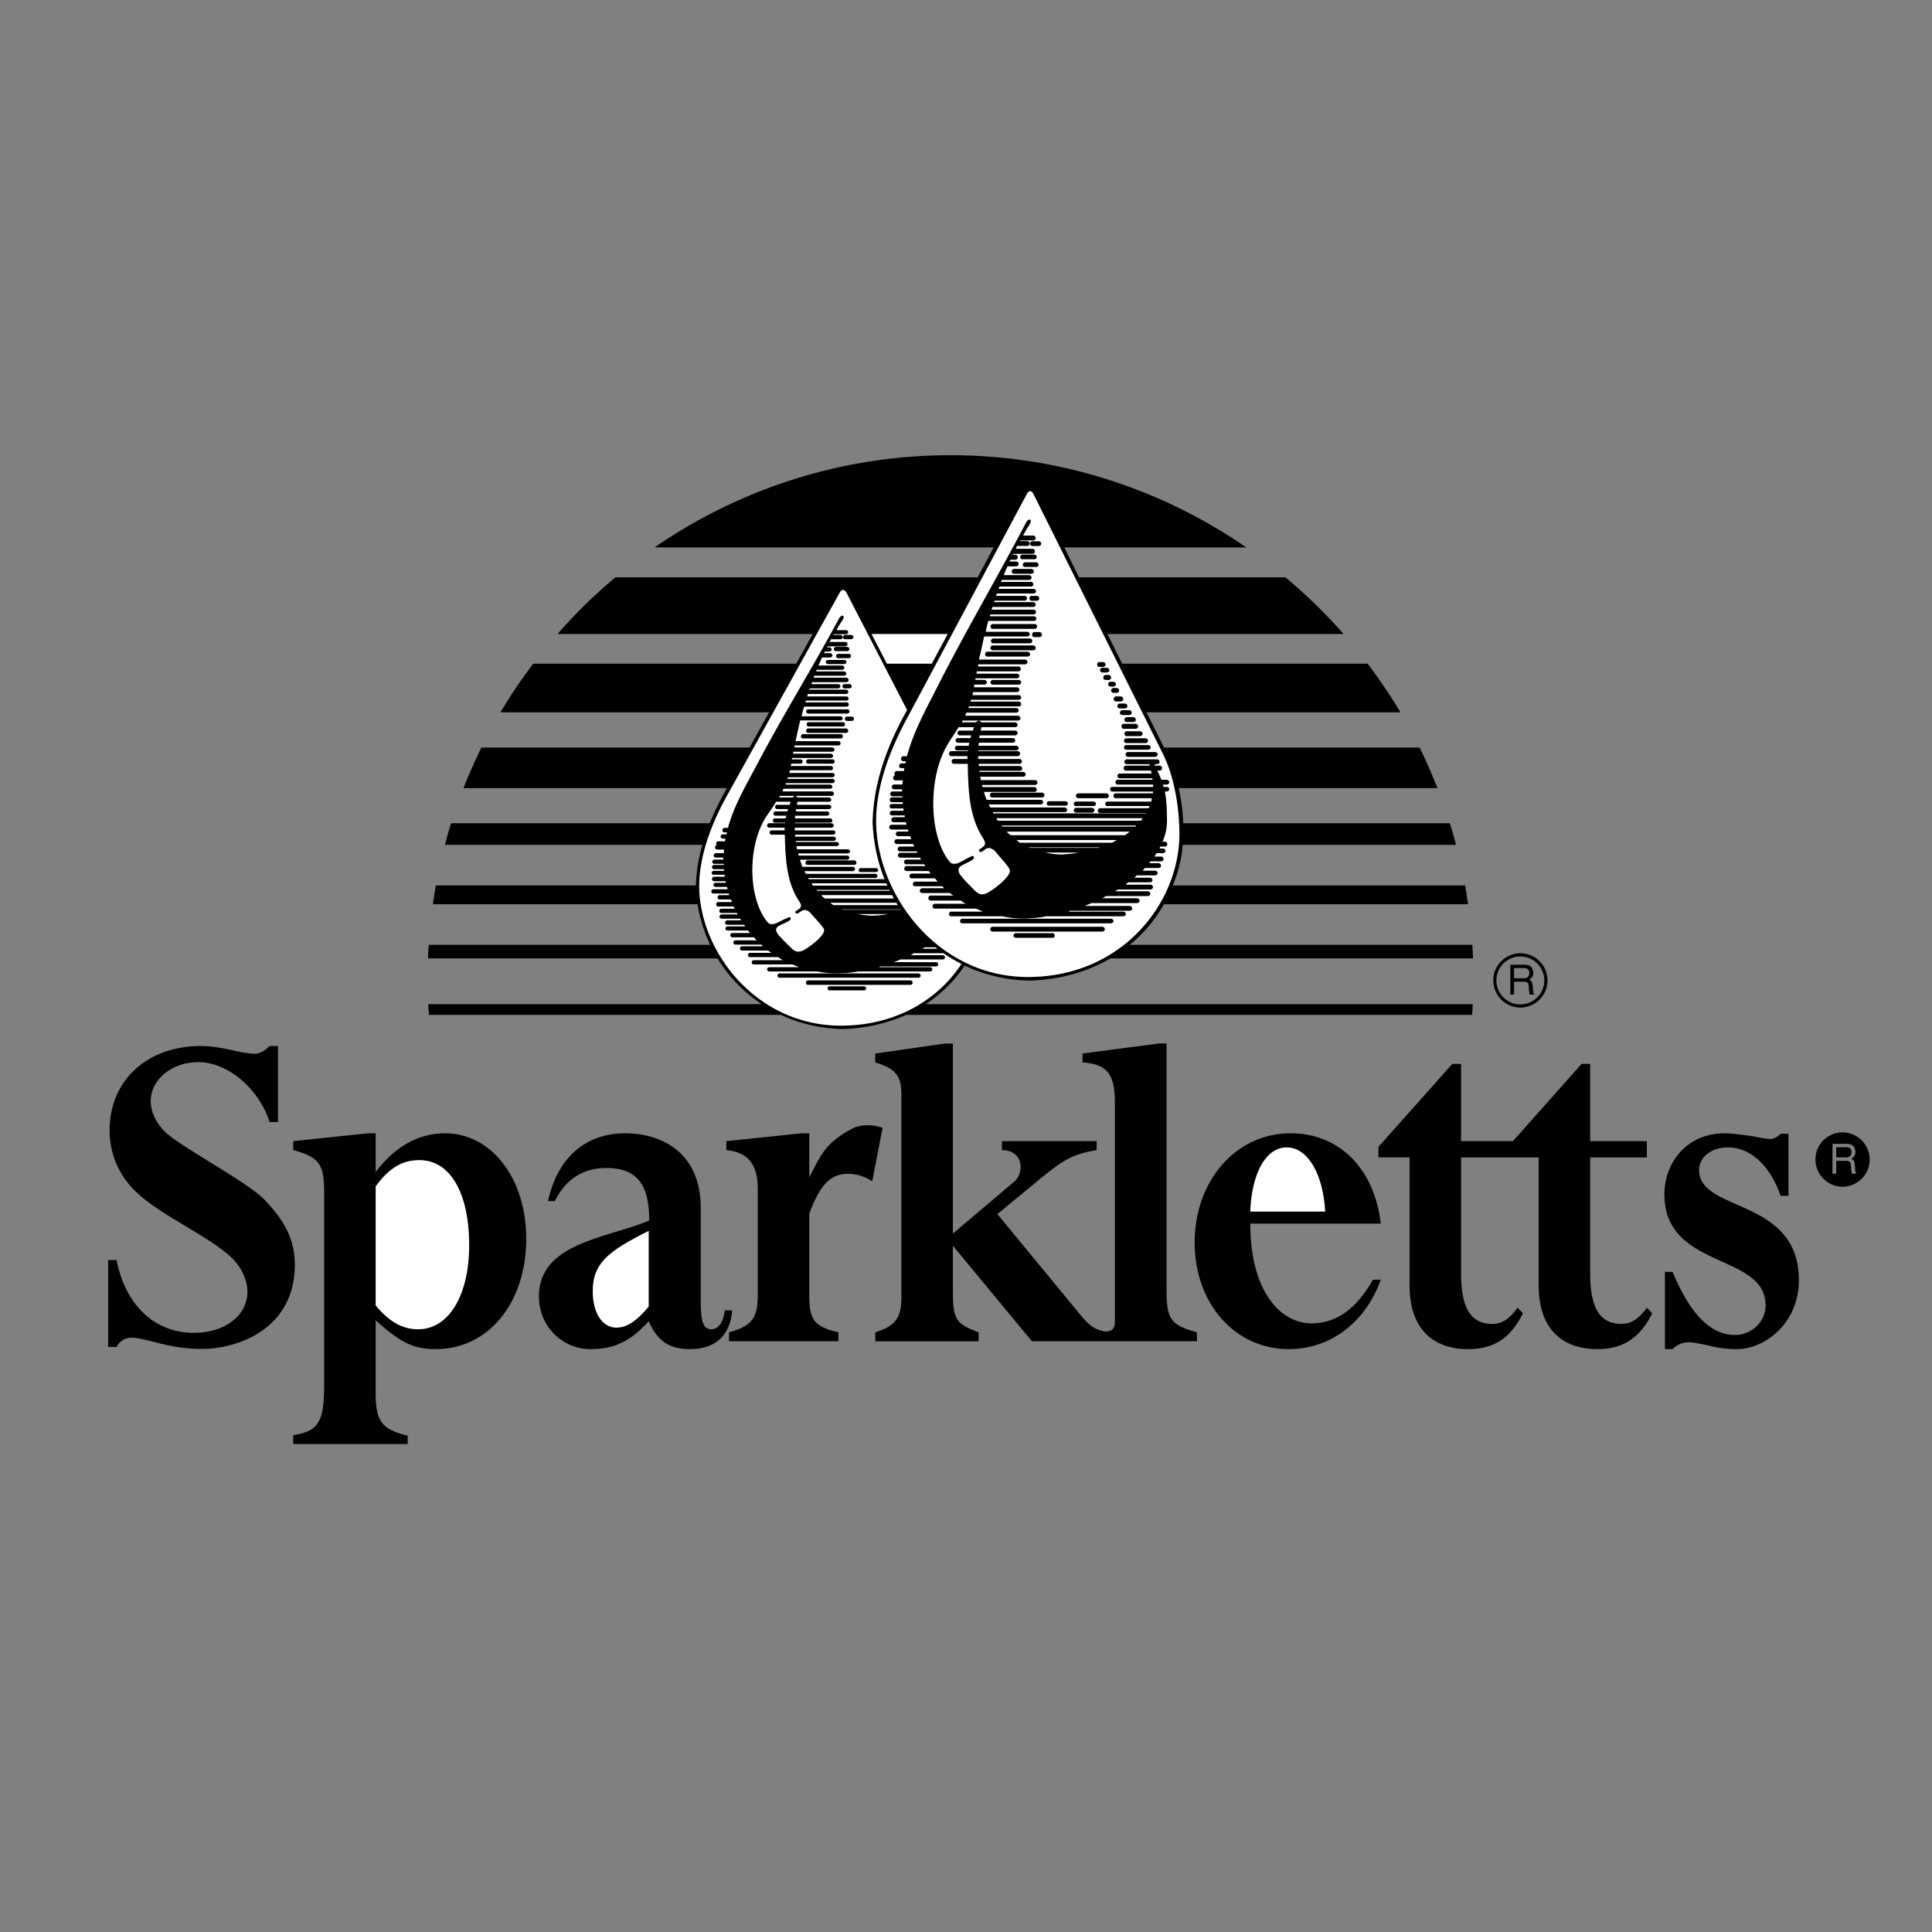
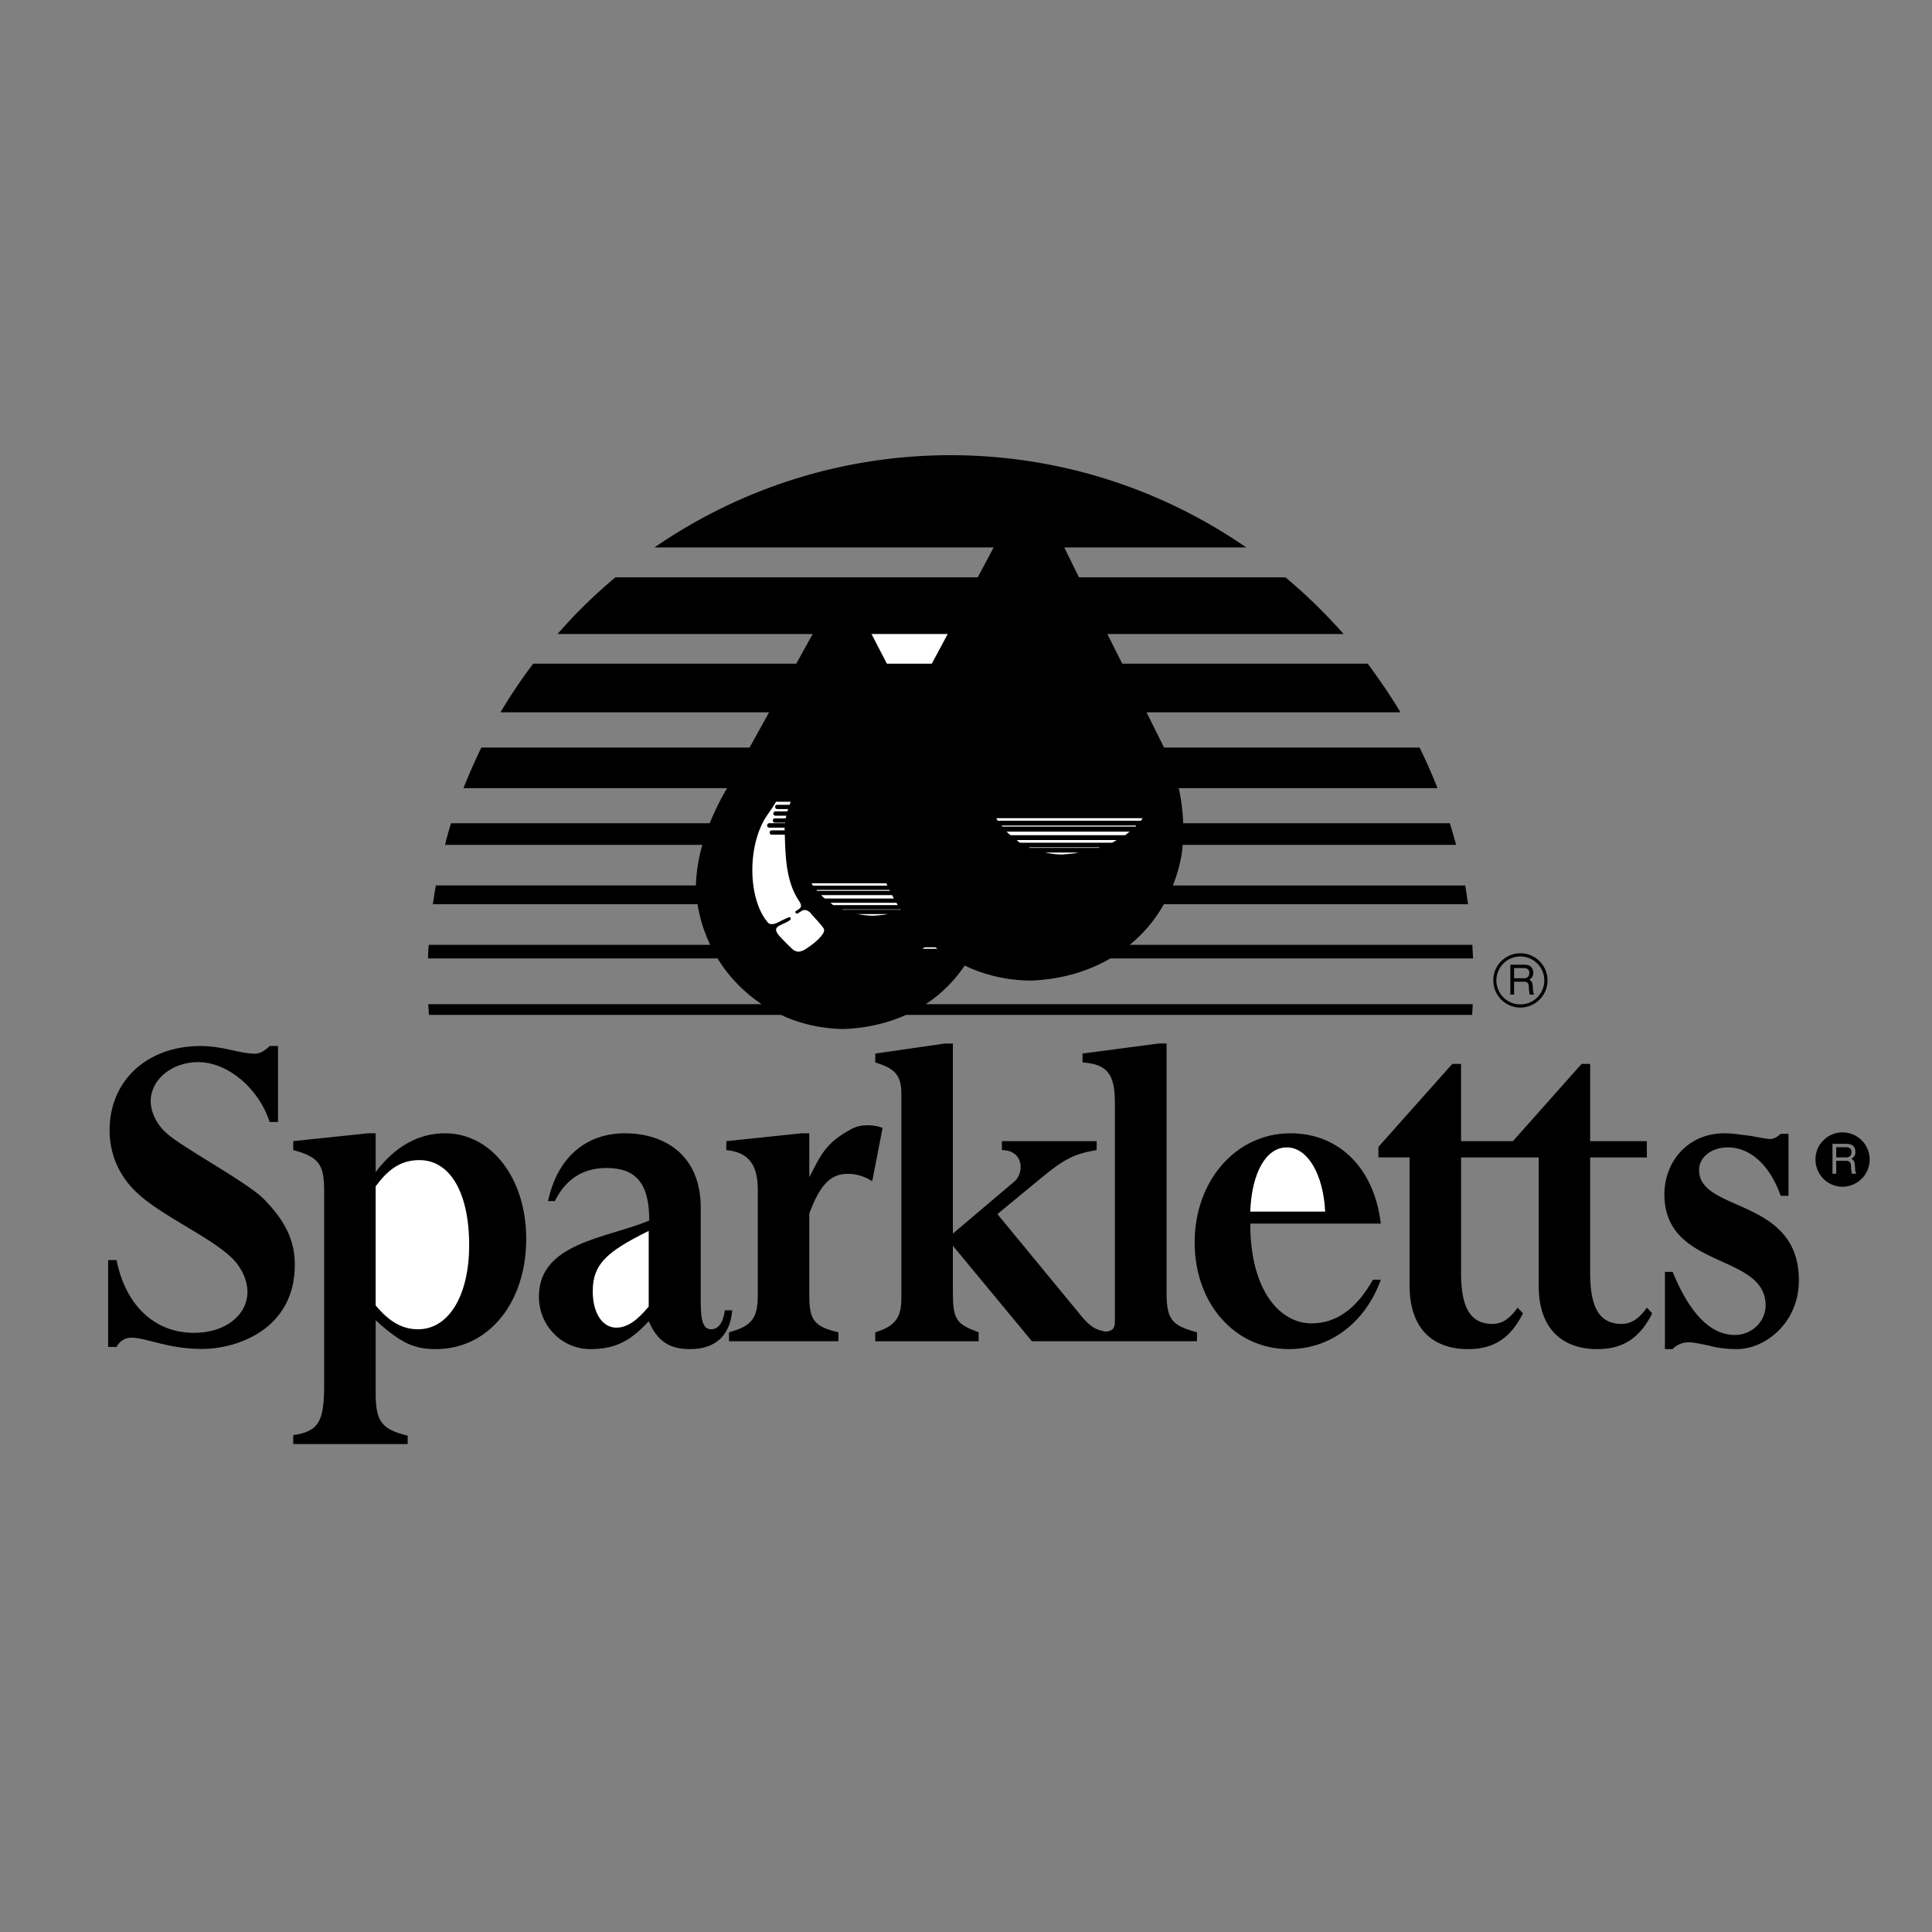
<svg xmlns="http://www.w3.org/2000/svg" width="2500" height="2500" viewBox="0 0 192.756 192.756">
  <rect x="0" y="0" width="192.756" height="192.756" fill="#808080" stroke="none" />
  <g fill-rule="evenodd" clip-rule="evenodd">
    <path fill="#fff" fill-opacity="0" d="M0 0h192.756v192.756H0V0z" />
    <path d="M118.047 82.132a19.258 19.258 0 0 0-.445-3.497h25.816a54.76 54.76 0 0 0-1.785-4.05h-25.494l-1.748-3.515h25.334c-1-1.677-2.105-3.283-3.266-4.853h-24.494l-1.48-2.961h23.566a54.118 54.118 0 0 0-5.799-5.656h-20.605l-1.463-2.979h18.162c-8.402-5.798-18.59-9.206-29.508-9.206-10.937 0-21.124 3.408-29.544 9.206h33.843L97.549 57.6H61.404a50.872 50.872 0 0 0-5.78 5.656h25.459l-1.642 2.961H53.197a52.482 52.482 0 0 0-3.265 4.853h26.797l-1.945 3.515H48.023a63.834 63.834 0 0 0-1.784 4.05h26.297l-.268.464a29.5 29.5 0 0 0-1.463 3.033H45.008a29.353 29.353 0 0 0-.606 2.159h25.672c-.375 1.32-.607 2.658-.642 4.05h-25.94c-.125.606-.214 1.249-.303 1.873h26.403a14.907 14.907 0 0 0 1.267 4.05H42.778c-.036.446-.072.91-.072 1.356H71.59c1.106 1.82 2.623 3.373 4.407 4.568H42.725c.018.355.054.713.071 1.07h35.128c1.891.891 3.997 1.373 6.244 1.408 2.266-.088 4.354-.57 6.227-1.408h56.484l.053-1.07H92.357a13.817 13.817 0 0 0 3.889-3.854c1.98.946 4.21 1.481 6.601 1.499 2.943-.107 5.639-.875 7.939-2.212h36.18c-.018-.446-.053-.91-.07-1.356h-34.184a14.143 14.143 0 0 0 3.408-4.05h30.348c-.09-.625-.18-1.267-.287-1.873h-29.168c.393-.963.695-1.998.873-3.086.055-.321.09-.643.107-.963h27.279a43.605 43.605 0 0 0-.625-2.159h-26.6v-.002z" />
-     <path d="M103.098 49.27l12.951 25.993c1.215 2.462 1.625 5.638 1.625 7.993-.037 6.851-5.691 14.076-14.826 14.219-9.491.18-15.718-8.652-15.432-16.11.143-3.175 1.355-6.512 3.033-9.616l12.007-22.479c.177-.357.462-.357.642 0z" fill="#fff" />
-     <path d="M94.124 95.102c.571.393 1.178.75 1.802 1.07-2.266 3.461-6.352 6.066-11.757 6.156-8.867.16-14.683-7.761-14.397-14.416.125-2.854 1.267-5.87 2.819-8.635L83.794 59.1c.178-.321.446-.321.642 0l6.065 11.739-.392.713c-1.766 3.318-2.979 6.797-3.05 10.526.089 1.98.481 3.889 1.195 5.638h-7.583c0-.054 0-.071-.035-.125h6.672c.143 0 .232-.089.232-.196 0-.125-.089-.214-.232-.214h-6.904c-.054-.107-.125-.179-.143-.268h4.817c.125 0 .232-.107.232-.196a.225.225 0 0 0-.232-.232h-5.031c-.071-.25-.161-.463-.232-.713h4.675c.143 0 .25-.089.25-.196 0-.125-.107-.214-.25-.214h-4.817c0-.072-.035-.143-.035-.214h4.924c.125 0 .25-.089.25-.196 0-.125-.125-.214-.25-.214H79.53c-.035-.107-.035-.196-.071-.321h3.996c.143 0 .25-.089.25-.196 0-.125-.107-.214-.25-.214h-4.05V83.9h3.747c.125 0 .25-.089.25-.214s-.125-.214-.25-.214h-3.818v-.196h3.782c.143 0 .232-.107.232-.214 0-.125-.089-.214-.232-.214h-3.818v-.268h3.64c.143 0 .25-.107.25-.196a.244.244 0 0 0-.25-.25h-3.64v-.054h3.515c.125 0 .232-.107.232-.196a.225.225 0 0 0-.232-.232h-3.515c.036-.107.036-.161.036-.268h3.158c.143 0 .25-.089.25-.196 0-.143-.107-.232-.25-.232h-3.087c0-.071 0-.178.036-.232h3.265c.125 0 .232-.107.232-.214 0-.125-.107-.214-.232-.214h-3.211c.035-.107.071-.196.071-.303h3.14c.125 0 .232-.107.232-.196a.236.236 0 0 0-.232-.232h-3.14c-.107-.196-.339-.196-.482 0h-1.338c0-.071.036-.089.071-.16h5.156c.143 0 .232-.107.232-.197 0-.143-.089-.25-.232-.25h-4.906c.018-.089.071-.161.089-.268h4.656c.125 0 .232-.089.232-.179a.224.224 0 0 0-.232-.231H78.37c.018-.036.018-.072.018-.143h4.656c.143 0 .232-.089.232-.196 0-.143-.09-.232-.232-.232h-4.478c0-.054.036-.107.036-.161h4.442c.143 0 .232-.107.232-.214 0-.125-.09-.214-.232-.214h-4.299c.036-.107.036-.178.071-.268h4.05c.143 0 .25-.107.25-.196 0-.143-.107-.231-.25-.231h-3.979c.036-.072.036-.179.036-.232h.91c.143 0 .25-.089.25-.214s-.107-.214-.25-.214h-.821v-.143h3.854c.143 0 .25-.107.25-.196 0-.125-.107-.232-.25-.232H79.12c0-.071.036-.125.036-.196h3.854c.143 0 .25-.107.25-.196 0-.125-.107-.232-.25-.232h-3.747c0-.071 0-.143.036-.196h4.335c.143 0 .231-.09.231-.214 0-.125-.089-.214-.231-.214H79.37c.161-.696.303-1.356.464-2.07h4.014c.125 0 .232-.089.232-.178a.225.225 0 0 0-.232-.232h-3.871c.071-.339.143-.625.25-.963h4.228c.143 0 .232-.107.232-.196 0-.143-.089-.232-.232-.232h-4.103c0-.071.054-.107.054-.178h4.032c.125 0 .232-.089.232-.197 0-.125-.107-.214-.232-.214h-3.907c.036-.071.036-.178.071-.25h3.783c.142 0 .25-.089.25-.196 0-.143-.107-.232-.25-.232h-3.658c.054-.036.054-.107.071-.125h2.801c.125 0 .25-.107.25-.196 0-.143-.125-.232-.25-.232h-2.658c.053-.071.053-.125.071-.196h3.425c.125 0 .232-.107.232-.196 0-.143-.107-.25-.232-.25H81.19c0-.071.036-.125.054-.196h2.926c.143 0 .268-.089.268-.196 0-.143-.125-.232-.268-.232h-2.729c0-.053.018-.107.018-.161h2.551c.143 0 .232-.107.232-.196a.225.225 0 0 0-.232-.232h-2.34c.107-.268.215-.535.339-.803h.803c.125 0 .232-.089.232-.196a.225.225 0 0 0-.232-.232h-.589c0-.071.036-.089.072-.16h.446c.125 0 .232-.107.232-.197a.236.236 0 0 0-.232-.232h-.25c.035-.036.035-.071.035-.089h1.784c.143 0 .25-.125.25-.214 0-.125-.107-.232-.25-.232h-1.552c.053-.089.107-.16.143-.268h.945c.125 0 .232-.089.232-.196a.235.235 0 0 0-.232-.231h-.695c0-.036.035-.036.035-.072h1.196c.142 0 .25-.089.25-.196 0-.125-.107-.214-.25-.214h-.928c.196-.375.41-.713.625-1.035.285-.429-.107-.589-.357-.143-2.658 4.942-5.53 9.527-8.313 14.808-1.106 2.087-2.141 3.817-2.783 6.102h-.356c-.107 0-.196.106-.196.25 0 .089.089.196.196.196h.25c0 .071-.036.125-.036.196h-.375c-.107 0-.214.09-.214.232 0 .089.107.196.214.196h.267c0 .089-.036.16-.036.268h-.696c-.089 0-.196.089-.196.232 0 .053.036.125.071.161-.107 0-.178.089-.178.232 0 .107.107.196.214.196h.678c0 .143-.018.232-.018.357h-.803c-.089 0-.214.106-.214.25 0 .089.125.196.214.196h.749V85.759h-.891a.233.233 0 0 0-.214.232c0 .106.125.196.214.196h.945v.107h-.963a.206.206 0 0 0-.214.214c0 .107.089.214.214.214h.981v.161h-1.035c-.089 0-.196.107-.196.196 0 .107.107.196.196.196h1.106v.196h-1.052c-.125 0-.214.107-.214.25 0 .089.089.196.214.196h1.16v.16h-1.017c-.125 0-.214.089-.214.232 0 .089.089.178.214.178h1.124a.576.576 0 0 1 .071.232h-1.392a.225.225 0 0 0-.232.231c0 .09.089.197.232.197h1.516c0 .071.036.107.036.161h-.964c-.089 0-.196.107-.196.231 0 .107.107.197.196.197h1.143c.035.103.071.175.107.264h-1.392c-.089 0-.196.107-.196.25 0 .089.107.196.196.196h1.553c.035.089.071.161.106.214h-1.338c-.107 0-.196.107-.196.232 0 .106.089.196.196.196h1.57c0 .071.054.107.054.143h-1.588c-.107 0-.215.107-.215.232 0 .089.107.196.215.196h1.855c.036.072.036.09.072.161h-1.374c-.107 0-.214.107-.214.25 0 .089.107.196.214.196h1.695c.018.054.054.089.089.161H72.59a.217.217 0 0 0-.214.214c0 .107.107.196.214.196h2.051c.072.125.143.178.179.25h-1.748c-.107 0-.214.089-.214.231 0 .107.107.197.214.197h2.159c.071.107.178.196.25.303h-2.105c-.107 0-.214.089-.214.232 0 .089.107.196.214.196h2.586c.036.054.09.09.125.161h-2.034a.236.236 0 0 0-.232.232c0 .089.107.196.232.196h2.587c.107.089.214.161.321.232H74.82c-.107 0-.196.107-.196.232 0 .089.089.196.196.196h2.819c.143.107.303.196.446.303h-2.873c-.125 0-.214.089-.214.231 0 .107.089.197.214.197h3.872c.214.106.411.16.625.268h-2.961c-.107 0-.214.106-.214.232 0 .088.107.195.214.195h4.781c.696.143 1.374.195 2.105.195.66-.035 1.302-.053 1.962-.195h7.19c.143 0 .232-.107.232-.195a.224.224 0 0 0-.232-.232h-5.103c.054-.036.125-.036.143-.072h5.548c.143 0 .232-.089.232-.195 0-.143-.089-.232-.232-.232H89.2c.214-.107.428-.161.624-.268h4.21c.143 0 .25-.089.25-.196 0-.143-.107-.232-.25-.232h-3.175c.107-.054.196-.125.321-.196h2.944v-.001z" fill="#fff" />
    <path d="M76.461 81.454c.286-.428.642-.892.963-1.463h1.463c-.036.107-.071.196-.107.303h-1.231a.206.206 0 0 0-.214.214c0 .107.089.214.214.214h1.089a.506.506 0 0 0-.072.232h-1.213c-.089 0-.196.089-.196.232 0 .107.107.196.196.196h1.106c-.018.107-.071.161-.071.268H77.3c-.107 0-.197.089-.197.232 0 .089.089.196.197.196h1.034v.054h-1.587c-.107 0-.214.107-.214.25 0 .089.107.196.214.196h1.552a.345.345 0 0 0 0 .268h-1.32c-.089 0-.196.089-.196.214 0 .107.107.214.196.214h1.32c.071 2.355.143 4.764 1.481 6.708.107.196.232.41.035.625-.178.161-.285.214-.41.286-.143.106.054.339.197.231.178-.107.231-.161.41-.25.25-.178.588-.054.838.196.375.463.856.928 1.195 1.374.214.268.304.464-.143.981-.393.481-1.106 1.017-1.677 1.355-.446.214-.785.286-1.267-.178-.428-.429-.696-.66-1.285-1.32-.196-.268-.41-.589-.036-.856.357-.232.821-.357 1.178-.625.161-.143.036-.374-.143-.268-.41.161-.678.321-1.177.554-.268.125-.678.178-.856-.018-1.998-2.266-2.14-7.6-.178-10.615zM88.486 66.218l-1.534-2.961h7.6l-1.588 2.961h-4.478z" fill="#fff" />
    <path d="M116.389 78.51h-.303c-.037-.089-.037-.161-.072-.231h.375c.143 0 .268-.107.268-.232 0-.143-.125-.25-.268-.25h-.518c-.125-.303-.25-.589-.41-.91h.232c.143 0 .25-.125.25-.232 0-.16-.107-.268-.25-.268h-.465c0-.036 0-.036-.018-.036 0-.036 0-.071-.035-.107h.25c.143 0 .268-.107.268-.214a.263.263 0 0 0-.268-.267h-3.033c-.09 0-.215.107-.215.267 0 .107.125.214.215.214h2.301v.143h-2.373c-.105 0-.213.107-.213.268 0 .107.107.232.213.232h2.516c0 .089.037.179.072.286h-3.211c-.107 0-.215.107-.215.25 0 .106.107.231.215.231h3.281v.143h-3.461c-.107 0-.23.107-.23.25 0 .125.123.232.23.232h3.533v.231h-4.086c-.107 0-.213.089-.213.25 0 .107.105.214.213.214h4.068v.179h-3.746c-.107 0-.197.125-.197.25s.09.231.197.231h3.621c0 .107-.035.232-.035.339h-4.389c-.107 0-.215.107-.215.25 0 .107.107.196.215.196h4.209a.514.514 0 0 0-.07.214h-4.871c-.107 0-.232.107-.232.268 0 .107.125.214.232.214h4.604v.036H99.084c0-.036 0-.071-.037-.125h7.172c.125 0 .25-.089.25-.196a.26.26 0 0 0-.25-.268h-7.422c-.035-.107-.105-.178-.16-.303h5.174c.143 0 .268-.107.268-.214 0-.143-.125-.25-.268-.25h-5.387c-.072-.268-.197-.517-.25-.785h4.994c.162 0 .268-.107.268-.214 0-.161-.105-.268-.268-.268h-5.154c0-.071-.037-.143-.037-.214h5.281c.143 0 .25-.125.25-.214 0-.161-.107-.268-.25-.268h-5.387c-.037-.107-.037-.232-.09-.339h4.281c.16 0 .268-.107.268-.214a.263.263 0 0 0-.268-.268h-4.354v-.107h4.033c.143 0 .25-.107.25-.214 0-.143-.107-.268-.25-.268h-4.086v-.214h4.049c.145 0 .25-.107.25-.232a.243.243 0 0 0-.25-.25H97.6v-.285h3.926c.143 0 .25-.125.25-.232 0-.143-.107-.268-.25-.268H97.6v-.071h3.766c.16 0 .268-.106.268-.214 0-.143-.107-.25-.268-.25H97.6c.055-.125.055-.196.055-.303h3.371c.16 0 .268-.107.268-.214 0-.161-.107-.25-.268-.25h-3.318c0-.089 0-.196.055-.268h3.496c.16 0 .268-.125.268-.232 0-.143-.107-.25-.268-.25h-3.426c.037-.107.072-.232.072-.339h3.354c.16 0 .268-.107.268-.214a.263.263 0 0 0-.268-.268h-3.354c-.125-.214-.375-.214-.518 0h-1.41c0-.054.018-.107.071-.178h5.495c.16 0 .268-.107.268-.214 0-.16-.107-.268-.268-.268H96.3c.036-.107.071-.178.107-.303h4.96c.16 0 .268-.107.268-.215 0-.143-.107-.25-.268-.25h-4.764c.053-.053.053-.071.053-.161h4.978c.143 0 .25-.089.25-.214 0-.143-.107-.268-.25-.268h-4.799c0-.071.035-.107.035-.179h4.764c.143 0 .25-.107.25-.214a.244.244 0 0 0-.25-.25h-4.621c.053-.125.053-.197.072-.303h4.352c.162 0 .268-.107.268-.214 0-.161-.105-.268-.268-.268h-4.264c.018-.071.018-.196.018-.268h1c.16 0 .268-.106.268-.214 0-.143-.107-.25-.268-.25h-.875v-.161h4.121c.162 0 .268-.107.268-.214 0-.143-.105-.25-.268-.25h-4.014c0-.071.035-.161.035-.232h4.141c.143 0 .25-.107.25-.232s-.107-.25-.25-.25h-4.016c0-.072 0-.143.018-.214h4.658c.143 0 .248-.125.248-.232a.242.242 0 0 0-.248-.25h-4.586c.197-.785.34-1.517.518-2.302h4.281c.16 0 .268-.107.268-.214 0-.143-.107-.25-.268-.25h-4.121c.072-.375.143-.696.25-1.088h4.549c.143 0 .25-.107.25-.196 0-.161-.107-.268-.25-.268h-4.389c0-.071.035-.125.035-.178h4.301c.16 0 .268-.125.268-.232 0-.143-.107-.25-.268-.25h-4.156c.035-.089.035-.196.07-.268h4.051c.16 0 .268-.107.268-.232a.26.26 0 0 0-.268-.25h-3.908c.053-.036.053-.107.072-.143h2.996c.143 0 .25-.125.25-.214 0-.16-.107-.268-.25-.268h-2.836c.018-.071.018-.143.07-.232h3.641c.16 0 .268-.107.268-.214 0-.143-.107-.25-.268-.25h-3.461a.42.42 0 0 1 .088-.232h3.123c.143 0 .25-.107.25-.214a.244.244 0 0 0-.25-.25h-2.943c0-.071.018-.125.018-.196h2.73c.16 0 .266-.107.266-.214 0-.161-.105-.268-.266-.268h-2.498c.105-.304.213-.589.373-.875h.84c.16 0 .268-.125.268-.232 0-.143-.107-.25-.268-.25h-.625c0-.072.035-.107.09-.178h.463c.143 0 .25-.125.25-.232 0-.16-.107-.268-.25-.268h-.268c.055-.018.055-.071.055-.089h1.908c.16 0 .268-.125.268-.232a.263.263 0 0 0-.268-.268h-1.641c.018-.106.088-.178.125-.285h.998c.16 0 .268-.125.268-.232 0-.143-.107-.25-.268-.25h-.73c0-.036.035-.036.035-.072h1.285c.16 0 .268-.107.268-.214 0-.161-.107-.268-.268-.268h-1c.232-.411.445-.767.678-1.142.303-.481-.107-.66-.375-.143-2.871 5.495-5.922 10.615-8.902 16.485-1.178 2.337-2.284 4.282-2.979 6.815h-.375c-.107 0-.214.125-.214.268 0 .107.107.232.214.232h.268c0 .071-.036.143-.036.214h-.41c-.107 0-.232.107-.232.25 0 .125.125.231.232.231h.285c0 .107-.018.179-.018.286h-.75c-.107 0-.214.125-.214.268 0 .071.036.143.053.179-.107 0-.178.107-.178.267 0 .107.125.214.232.214h.731c0 .143-.036.25-.036.411h-.856c-.089 0-.214.106-.214.25 0 .107.125.232.214.232h.821v.214h-.964c-.106 0-.214.107-.214.25 0 .125.107.231.214.231h1v.107h-1.035c-.107 0-.232.107-.232.25 0 .125.125.231.232.231h1.07v.179h-1.106c-.107 0-.214.107-.214.232a.23.23 0 0 0 .214.214h1.177v.232h-1.142c-.107 0-.232.107-.232.25 0 .107.125.214.232.214h1.267v.179h-1.106c-.125 0-.231.125-.231.268 0 .125.106.231.231.231h1.213c.018.072.071.179.071.25h-1.48c-.143 0-.25.107-.25.268 0 .089.107.214.25.214h1.624c0 .071.036.107.036.196h-1.035c-.107 0-.213.09-.213.25 0 .107.106.214.213.214h1.213c.054.125.089.196.107.303h-1.463c-.107 0-.214.107-.214.25 0 .106.107.231.214.231h1.659c.036.107.071.179.107.25h-1.427c-.107 0-.232.125-.232.268 0 .107.125.214.232.214h1.694c0 .071.036.107.036.143h-1.695c-.125 0-.232.107-.232.268 0 .107.107.214.232.214h1.999c.018.072.018.125.071.196h-1.498c-.089 0-.196.107-.196.25 0 .107.107.214.196.214h1.819a.62.62 0 0 0 .125.178h-1.891c-.107 0-.232.125-.232.268 0 .125.125.232.232.232h2.212c.071.107.143.178.178.25h-1.873c-.107 0-.232.107-.232.268 0 .107.125.214.232.214h2.319c.072.107.179.214.268.321h-2.248c-.125 0-.232.125-.232.268 0 .125.107.196.232.196h2.729c.054.089.125.125.161.197h-2.177a.269.269 0 0 0-.25.25c0 .125.125.232.25.232h2.766c.107.107.214.178.339.25h-2.284c-.107 0-.214.107-.214.268 0 .107.107.232.214.232h3.015c.143.107.321.196.482.321H93.25c-.107 0-.214.107-.214.268a.23.23 0 0 0 .214.214h4.139c.213.107.445.179.66.303h-3.158c-.107 0-.214.107-.214.25 0 .106.107.214.214.214h5.121c.73.16 1.463.231 2.248.231.713-.053 1.408-.071 2.104-.231h7.707c.145 0 .25-.107.25-.214a.243.243 0 0 0-.25-.25h-5.459c.035-.053.107-.053.143-.089h5.941c.143 0 .268-.107.268-.214a.264.264 0 0 0-.268-.268h-4.459c.213-.106.445-.178.66-.285h4.531c.16 0 .268-.125.268-.232 0-.143-.107-.25-.268-.25h-3.426c.107-.071.232-.161.338-.214h4.176c.143 0 .25-.125.25-.232a.244.244 0 0 0-.25-.25h-3.248c.072-.089.18-.107.25-.178h3.248c.143 0 .268-.125.268-.232 0-.143-.125-.25-.268-.25h-2.463c.072-.071.143-.143.25-.231h2.176c.145 0 .25-.089.25-.197 0-.16-.105-.268-.25-.268h-1.551l.232-.232h1.818c.16 0 .268-.107.268-.214 0-.143-.107-.25-.268-.25h-1.23c.072-.072.143-.161.215-.268h1.355c.16 0 .268-.107.268-.214 0-.161-.107-.268-.268-.268h-.91a.604.604 0 0 1 .143-.179h1.035c.143 0 .25-.125.25-.231a.244.244 0 0 0-.25-.25h-.66c.053-.107.143-.214.213-.339h.625c.143 0 .268-.107.268-.214 0-.143-.125-.25-.268-.25h-.32c.035-.071.035-.125.053-.196h.465c.143 0 .25-.107.25-.214 0-.161-.107-.268-.25-.268h-.232a5.134 5.134 0 0 0 .445-2.355c0-1.213-.07-1.998-.213-2.658h.178c.143 0 .268-.107.268-.214-.002-.152-.127-.242-.269-.242z" />
    <path d="M109.662 66.539h.375c.143 0 .268-.107.268-.232 0-.143-.125-.25-.268-.25h-.375c-.107 0-.195.107-.195.25 0 .125.088.232.195.232zM109.752 66.878c0 .107.107.214.215.214h.445c.143 0 .268-.107.268-.214 0-.143-.125-.25-.268-.25h-.445c-.108 0-.215.108-.215.25zM110.305 67.342c-.125 0-.232.125-.232.268 0 .125.107.232.232.232h.285c.162 0 .268-.107.268-.232a.262.262 0 0 0-.268-.268h-.285zM110.555 68.27c0 .107.125.232.215.232h.32c.125 0 .25-.125.25-.232a.255.255 0 0 0-.25-.25h-.32c-.09 0-.215.107-.215.25zM110.857 68.894c0 .125.107.232.232.232h.32c.145 0 .25-.107.25-.232a.254.254 0 0 0-.25-.25h-.32c-.124.001-.232.126-.232.25zM111.107 69.75c0 .125.107.232.232.232h.463c.162 0 .268-.107.268-.232a.262.262 0 0 0-.268-.268h-.463c-.124.001-.232.126-.232.268zM111.482 70.464c0 .107.107.214.215.214h.518c.16 0 .266-.107.266-.214 0-.161-.105-.268-.266-.268h-.518c-.107.001-.215.108-.215.268zM111.732 71.107c0 .125.125.231.232.231h.695c.143 0 .25-.107.25-.231a.255.255 0 0 0-.25-.25h-.695c-.107 0-.232.125-.232.25zM112.178 71.82c0 .107.125.214.215.214h.678c.143 0 .25-.107.25-.214 0-.143-.107-.268-.25-.268h-.678c-.09 0-.215.125-.215.268zM112.107 72.213c-.125 0-.215.125-.215.268 0 .125.09.232.215.232h1.178c.143 0 .268-.107.268-.232a.275.275 0 0 0-.268-.268h-1.178zM112.178 73.229c0 .089.125.214.215.214h1.338c.143 0 .268-.125.268-.214a.263.263 0 0 0-.268-.268h-1.338c-.09.001-.215.108-.215.268zM112.143 73.925c0 .107.107.214.232.214h1.908c.143 0 .25-.107.25-.214 0-.161-.107-.268-.25-.268h-1.908c-.125.001-.232.108-.232.268zM112.143 74.585c0 .107.107.214.232.214h2.158c.16 0 .268-.107.268-.214 0-.143-.107-.25-.268-.25h-2.158c-.125 0-.232.108-.232.25zM112.303 75.281c0 .107.09.232.215.232h2.711c.16 0 .268-.125.268-.232 0-.143-.107-.25-.268-.25h-2.711c-.125.001-.215.108-.215.25zM107.344 81.08h1.588c.143 0 .268-.107.268-.232 0-.143-.125-.25-.268-.25h-1.588c-.107 0-.215.106-.215.25 0 .124.107.232.215.232zM107.344 80.419h1.73c.16 0 .268-.089.268-.196 0-.143-.107-.25-.268-.25h-1.73c-.107 0-.215.107-.215.25 0 .107.107.196.215.196zM107.576 79.634h2.801c.143 0 .25-.107.25-.231a.255.255 0 0 0-.25-.25h-2.801c-.125 0-.232.125-.232.25 0 .124.107.231.232.231zM104.65 80.384h1.623c.143 0 .268-.072.268-.196 0-.143-.125-.25-.268-.25h-1.623c-.107 0-.215.106-.215.25.001.124.108.196.215.196zM98.762 79.349c0 .106.107.214.215.214h4.977c.143 0 .25-.107.25-.214 0-.143-.107-.268-.25-.268h-4.977c-.108.001-.215.125-.215.268zM101.635 67.842h-2.588c-.105 0-.23.107-.23.25 0 .107.125.214.23.214h2.588c.143 0 .25-.106.25-.214a.245.245 0 0 0-.25-.25zM98.494 65.023c-.107 0-.213.107-.213.268 0 .107.105.214.213.214h4.014c.145 0 .268-.107.268-.214a.262.262 0 0 0-.268-.268h-4.014zM103.33 64.666c0-.161-.107-.268-.268-.268h-4.016c-.105 0-.23.107-.23.268 0 .107.125.214.23.214h4.016c.161 0 .268-.107.268-.214zM98.869 63.97c0 .107.107.214.215.214h3.656c.143 0 .25-.107.25-.214 0-.161-.107-.268-.25-.268h-3.656c-.107.001-.215.108-.215.268zM103.686 63.061h-.518c-.105 0-.195.125-.195.268 0 .125.09.232.195.232h.518c.162 0 .268-.107.268-.232a.262.262 0 0 0-.268-.268zM103.223 62.257h-4.176c-.105 0-.23.107-.23.268 0 .107.125.214.23.214h4.176c.143 0 .25-.107.25-.214 0-.16-.108-.268-.25-.268zM102.705 59.724c0 .089.107.214.213.214h.518c.143 0 .25-.125.25-.214 0-.16-.107-.268-.25-.268h-.518c-.106.001-.213.108-.213.268zM100.939 57.03c0 .107.088.214.213.214h1.73c.16 0 .268-.107.268-.214a.263.263 0 0 0-.268-.268h-1.73c-.125 0-.213.126-.213.268zM103.615 56.37c0-.161-.107-.268-.25-.268h-1.105c-.107 0-.215.107-.215.268 0 .107.107.196.215.196h1.105c.143 0 .25-.089.25-.196zM103.168 55.799c.162 0 .268-.107.268-.214 0-.143-.105-.25-.268-.25h-1.176c-.107 0-.215.107-.215.25 0 .106.107.214.215.214h1.176zM102.775 54.247c0 .107.107.232.215.232h.625c.16 0 .268-.125.268-.232 0-.143-.107-.25-.268-.25h-.625c-.107.001-.215.107-.215.25zM85.863 87.002h1.517c.143 0 .232-.071.232-.16a.225.225 0 0 0-.232-.232h-1.517c-.107 0-.196.107-.196.232 0 .089.089.16.196.16zM80.351 86.092c0 .09.125.197.214.197h4.638c.143 0 .25-.107.25-.197a.244.244 0 0 0-.25-.25h-4.638c-.089.001-.214.108-.214.25zM83.044 75.763h-2.408c-.107 0-.214.089-.214.214s.106.214.214.214h2.408c.143 0 .232-.089.232-.214s-.089-.214-.232-.214zM80.119 73.248c-.107 0-.214.089-.214.231 0 .09.107.197.214.197h3.746c.143 0 .232-.107.232-.197 0-.143-.089-.231-.232-.231h-3.746zM84.632 72.926a.244.244 0 0 0-.25-.25h-3.747c-.107 0-.214.107-.214.25 0 .089.106.196.214.196h3.747c.143.001.25-.106.25-.196zM80.476 72.284c0 .107.089.197.196.197h3.408c.143 0 .231-.089.231-.197 0-.143-.089-.231-.231-.231h-3.408c-.107-.001-.196.088-.196.231zM84.971 71.499h-.481c-.107 0-.196.089-.196.214 0 .107.089.214.196.214h.481c.143 0 .232-.107.232-.214 0-.125-.089-.214-.232-.214zM84.525 70.768h-3.889a.217.217 0 0 0-.214.214.23.23 0 0 0 .214.214h3.889c.143 0 .232-.107.232-.214 0-.125-.089-.214-.232-.214zM84.043 68.484c0 .089.107.196.196.196h.5c.125 0 .232-.107.232-.196a.225.225 0 0 0-.232-.232h-.5c-.088 0-.196.089-.196.232zM82.384 66.058c0 .107.107.196.214.196h1.624c.143 0 .231-.089.231-.196 0-.125-.089-.214-.231-.214h-1.624a.217.217 0 0 0-.214.214zM84.9 65.451c0-.125-.089-.214-.232-.214h-1.035a.217.217 0 0 0-.214.214c0 .125.107.214.214.214h1.035c.143 0 .232-.089.232-.214zM84.49 64.969c.143 0 .25-.089.25-.196 0-.143-.107-.232-.25-.232h-1.088c-.125 0-.214.089-.214.232 0 .107.09.196.214.196h1.088zM84.097 63.578c0 .107.125.196.214.196h.589c.143 0 .25-.089.25-.196 0-.125-.107-.231-.25-.231h-.589c-.089-.001-.214.106-.214.231zM88.45 87.252z" />
-     <path d="M94.605 74.175c.286-.481.66-.999 1.035-1.624h1.534c-.035.107-.088.232-.107.339h-1.319c-.107 0-.214.107-.214.25 0 .107.107.232.214.232h1.16a.653.653 0 0 0-.071.268H95.57a.24.24 0 0 0-.232.25c0 .107.125.214.232.214h1.16a.58.58 0 0 0-.072.303h-1.177c-.107 0-.214.107-.214.25a.23.23 0 0 0 .214.214h1.088v.071h-1.677c-.107 0-.214.125-.214.268 0 .107.107.232.214.232h1.659c-.054.107-.054.178 0 .285h-1.392c-.107 0-.214.107-.214.25 0 .125.107.232.214.232h1.392c.054 2.623.125 5.316 1.569 7.475.107.232.268.5.055.714-.197.196-.303.268-.465.339-.125.107.072.357.232.25.178-.107.25-.196.445-.304.25-.178.625-.018.893.232.393.518.91 1.035 1.285 1.552.213.286.338.518-.143 1.07-.447.553-1.195 1.124-1.82 1.499-.482.25-.838.321-1.355-.196-.446-.464-.75-.714-1.356-1.445-.232-.303-.428-.678-.036-.981.375-.25.875-.392 1.232-.695.178-.143.053-.411-.143-.286-.447.178-.714.375-1.231.625-.304.16-.749.178-.928-.036-2.124-2.517-2.267-8.493-.18-11.847z" fill="#fff" />
-     <path d="M86.202 98.402h-3.443c-.089 0-.196.09-.196.215 0 .107.107.195.196.195h3.443c.107 0 .214-.088.214-.195a.217.217 0 0 0-.214-.215zM90.823 97.814H80.6c-.107 0-.196.125-.196.25 0 .088.089.195.196.195h10.223c.143 0 .231-.107.231-.195.001-.125-.088-.25-.231-.25zM91.608 97.117H77.782c-.107 0-.214.107-.214.232 0 .107.107.197.214.197h13.826c.143 0 .25-.09.25-.197 0-.124-.108-.232-.25-.232zM105.023 93.104h-3.674c-.125 0-.232.107-.232.25 0 .107.107.214.232.214h3.674c.107 0 .215-.107.215-.214 0-.143-.107-.25-.215-.25zM109.967 92.461H99.012c-.107 0-.215.125-.215.25s.107.232.215.232h10.955c.143 0 .268-.107.268-.232-.001-.124-.126-.25-.268-.25zM110.822 91.659H95.997c-.107 0-.214.107-.214.25a.23.23 0 0 0 .214.214h14.825c.143 0 .268-.106.268-.214 0-.143-.125-.25-.268-.25z" />
    <path d="M93.321 94.513c.071.054.143.107.214.143h-1.517c.072-.053.179-.089.25-.143h1.053zM89.431 90.071c.054.071.09.161.143.232h-6.422a1.101 1.101 0 0 1-.286-.232h6.565zM89.003 89.304c.053.107.125.231.178.339h-6.886a1.597 1.597 0 0 1-.357-.339h7.065zM88.736 88.787c.018.036.035.054.035.089h-7.243c-.018-.036-.018-.054-.071-.089h7.279zM88.432 88.126c.036.089.072.161.09.232h-7.404a.418.418 0 0 1-.125-.232h7.439zM89.859 90.731c0 .018.018.036.018.036h-5.834v-.036h5.816zM87.094 91.356c-.535 0-1.053-.072-1.57-.161h3.104c-.517.089-1.034.143-1.534.161zM113.998 81.632c-.053.107-.125.179-.16.25H99.564a.875.875 0 0 1-.16-.25h14.594zM112.25 83.328h-11.418a1.833 1.833 0 0 1-.393-.357h12.256c-.142.142-.302.249-.445.357zM110.965 84.077h-9.223c-.107-.089-.197-.161-.305-.268h9.973c-.142.107-.303.179-.445.268zM109.662 84.594h-6.957v-.054h7.012c-.055.001-.055.054-.055.054zM113.285 82.471h-13.273c-.037-.018-.037-.071-.09-.107h13.434a.15.15 0 0 1-.071.107zM105.988 85.254a7.86 7.86 0 0 1-1.713-.196h3.336c-.552.125-1.107.143-1.623.196z" fill="#fff" />
    <path d="M27.739 104.361H26.9c-.535.535-1.035.768-1.463.768-.749 0-1.588-.197-2.479-.393-.875-.197-1.873-.375-2.944-.375-5.334 0-9.081 3.443-9.081 8.402 0 2.248.838 4.389 2.569 6.084 2.409 2.391 7.493 4.531 9.706 6.727 1.088 1.123 1.481 2.391 1.481 3.301 0 2.336-2.213 4.104-5.317 4.104-4.139 0-6.904-2.98-7.743-7.262h-.839v8.67h.839c.303-.588.839-.928 1.48-.928 1.481 0 3.604 1.125 7.047 1.125 3.55 0 9.259-1.998 9.259-8.385 0-2.48-.981-4.426-3.14-6.619-1.784-1.748-8.386-5.246-9.812-6.654-.892-.875-1.428-2-1.428-3.07 0-2.141 2.105-3.889 4.728-3.889 2.961 0 6.066 2.623 7.136 5.977h.839v-7.583h.001z" />
    <path d="M32.341 138.152c0 3.621-.5 4.656-3.086 5.031v.891h11.418v-.838c-2.587-.625-3.193-1.41-3.193-4.246v-7.262c2.551 2.303 3.836 2.873 6.012 2.873 5.228 0 9.01-4.604 9.01-11.008 0-6.012-3.461-10.525-8.1-10.525-2.641 0-5.013 1.32-6.922 3.871v-3.871h-.767l-7.458.785v.891c2.783.732 3.086 1.623 3.086 4.301v19.107z" />
    <path d="M37.479 118.367c1.374-1.893 2.694-2.623 4.371-2.623 3.05 0 4.959 3.246 4.959 8.492 0 5.031-2.052 8.385-5.084 8.385-1.552 0-2.836-.695-4.246-2.373v-11.881z" fill="#fff" />
    <path d="M69.914 120.508c0-5.496-3.871-7.439-7.546-7.439-4.015 0-6.78 2.516-7.69 6.762h.678c1.088-2.195 2.818-3.301 5.138-3.301 3.087 0 4.282 1.676 4.282 5.244-4.193 1.766-11.008 2.195-11.008 7.582 0 2.945 2.319 5.246 5.138 5.246 2.087 0 3.675-.57 5.405-2.355l.411-.428c.874 1.998 2.052 2.783 4.139 2.783 2.498 0 3.996-1.355 4.192-3.871h-.731c-.178 1.248-.642 1.891-1.374 1.891-.768 0-1.035-.803-1.035-2.676v-9.438h.001z" />
    <path d="M64.722 130.355c-1.178 1.428-2.177 2.105-3.229 2.105-1.409 0-2.355-1.48-2.355-3.623 0-2.676 1.321-3.924 5.584-6.029v7.547z" fill="#fff" />
    <path d="M88.058 112.533c-.66-.285-2.069-.465-3.104.105-2.623 1.41-3.068 2.623-4.211 4.818v-4.389h-.767l-7.511.785v.891c2.176.215 3.14 1.41 3.14 3.926v10.543c0 2.303-.589 3.088-2.872 3.711v.893h10.918v-.893c-2.498-.57-2.908-1.303-2.908-3.711v-8.135c1.053-2.836 2.088-3.906 3.711-3.961 1.053-.035 1.874.305 2.569.732l1.035-5.315z" />
    <path d="M89.931 129.463c0 1.998-.589 2.838-2.605 3.461v.893h10.312v-.893c-2.249-.838-2.57-1.248-2.57-4.086v-4.549l7.886 9.527h16.467v-.893c-2.533-.678-3.033-1.303-3.033-3.979V104.11h-.785l-7.6 1v.891c2.461.162 3.229 1.16 3.229 3.998v21.926c0 .695-.357.891-.928.928-1.123-.18-1.695-.625-2.711-1.91l-8.082-9.812 4.496-3.709c2.176-1.785 3.176-2.303 5.404-2.678v-.891h-9.455v.891c1.32 0 1.873.84 1.873 1.678 0 .57-.23 1.16-.695 1.516l-6.066 5.139v-18.965h-.785l-6.958 1v.891c1.962.59 2.605 1.268 2.605 3.158v20.302h.001zM137.762 122.078c-.643-5.496-4.139-9.01-9.01-9.01-5.424 0-9.562 4.709-9.562 10.9 0 6.084 4.014 10.633 9.385 10.633 4.139 0 7.635-2.623 9.188-6.922h-.785c-1.641 2.891-3.639 4.354-6.137 4.354-3.051 0-6.102-3.141-6.102-9.955h13.023z" />
    <path d="M124.738 120.883c.143-3.836 1.553-6.406 3.639-6.406 2.105 0 3.641 2.676 3.836 6.406h-7.475z" fill="#fff" />
    <path d="M140.635 128.268c0 4.549 2.586 6.334 5.814 6.334 2.553 0 4.229-1.053 5.496-3.568l-.535-.57c-.82 1.158-1.588 1.623-2.498 1.623-2.408 0-3.141-1.945-3.141-5.139v-11.471h7.743v12.791c0 4.549 2.604 6.334 5.834 6.334 2.533 0 4.227-1.053 5.494-3.568l-.535-.57c-.82 1.158-1.605 1.623-2.516 1.623-2.408 0-3.141-1.945-3.141-5.139v-11.471h5.656v-1.623h-5.656v-7.709h-.855l-6.852 7.709h-5.174v-7.709h-.873l-7.369 8.279v1.053h3.105v12.791h.003zM178.438 113.121h-.783c-.215.215-.625.518-1.035.518-.322 0-1.053-.143-1.91-.303-.873-.107-1.873-.268-2.641-.268-3.781 0-6.012 2.943-6.012 6.084 0 7.545 10.098 5.814 10.098 11.096 0 1.623-1.408 2.943-3.051 2.943-2.443 0-4.496-2.105-6.227-6.297h-.766v7.707h.766c.375-.41.965-.678 1.588-.678.555 0 1.195.16 2.016.32.768.215 1.713.357 2.82.357 2.764 0 6.172-2.568 6.172-6.869 0-8.277-9.955-6.744-9.955-10.99 0-1.32 1.268-2.266 2.873-2.266 2.266 0 4.229 1.838 5.264 4.836h.783v-6.19zM186.537 115.689a2.71 2.71 0 0 0-2.711-2.711c-1.48 0-2.711 1.213-2.693 2.711 0 1.5 1.213 2.713 2.693 2.713 1.498-.017 2.711-1.213 2.711-2.713zm-.32 0a2.392 2.392 0 1 1 0 0zm-3.391 1.411h.375v-1.285h.982c.625 0 .445.553.518.91l.053.375h.465c-.162-.268-.107-.32-.145-.713-.053-.518-.053-.572-.355-.768.285-.215.41-.357.393-.732-.055-.678-.5-.766-.963-.766h-1.322v2.979h-.001zm1.34-2.641c.23 0 .605.055.553.57-.055.375-.305.447-.553.447h-.965v-1.018h.965v.001zM154.396 97.818a2.71 2.71 0 0 0-2.711-2.712c-1.48 0-2.713 1.213-2.693 2.712a2.706 2.706 0 0 0 2.693 2.711c1.499-.017 2.711-1.213 2.711-2.711zm-.32 0a2.391 2.391 0 1 1-4.782 0 2.391 2.391 0 0 1 4.782 0zm-3.39 1.411h.375v-1.285h.982c.623 0 .445.553.518.91l.053.375h.463c-.16-.27-.105-.322-.143-.715-.053-.518-.053-.57-.355-.768.285-.213.41-.355.393-.73-.055-.678-.5-.768-.965-.768h-1.32v2.981h-.001zm1.337-2.642c.232 0 .607.054.555.571-.055.375-.305.445-.555.445h-.963v-1.017h.963v.001z" />
  </g>
</svg>